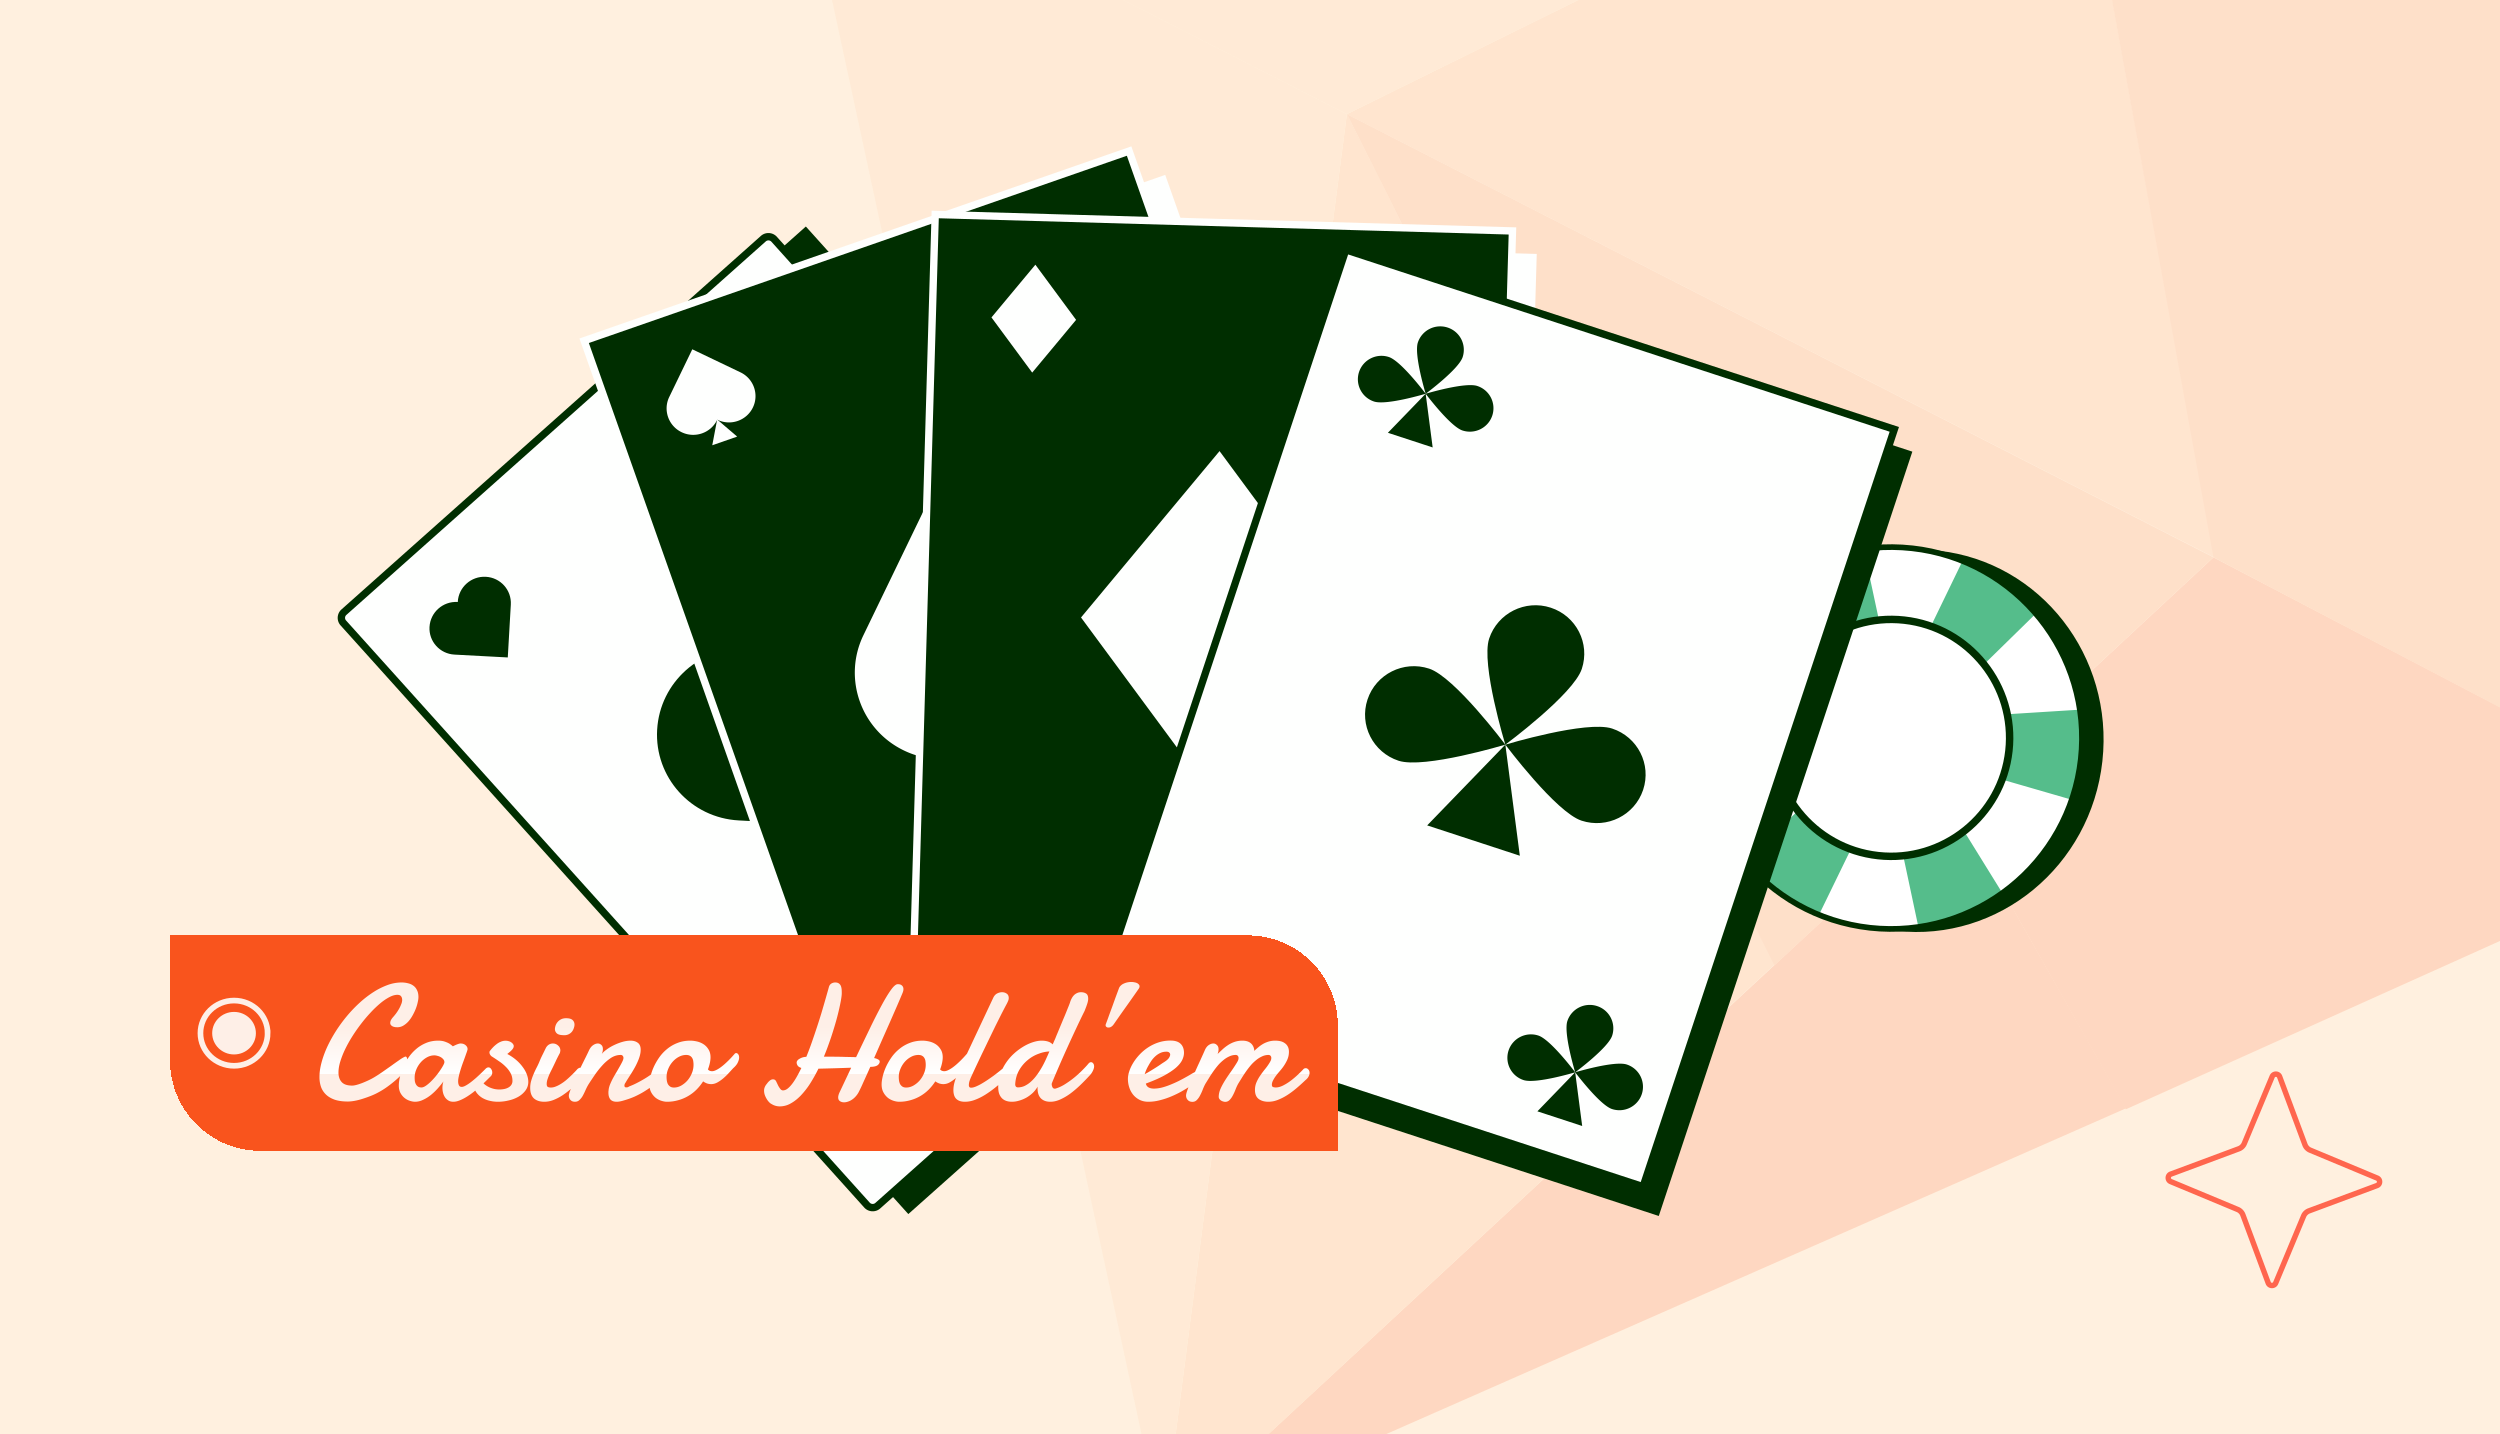
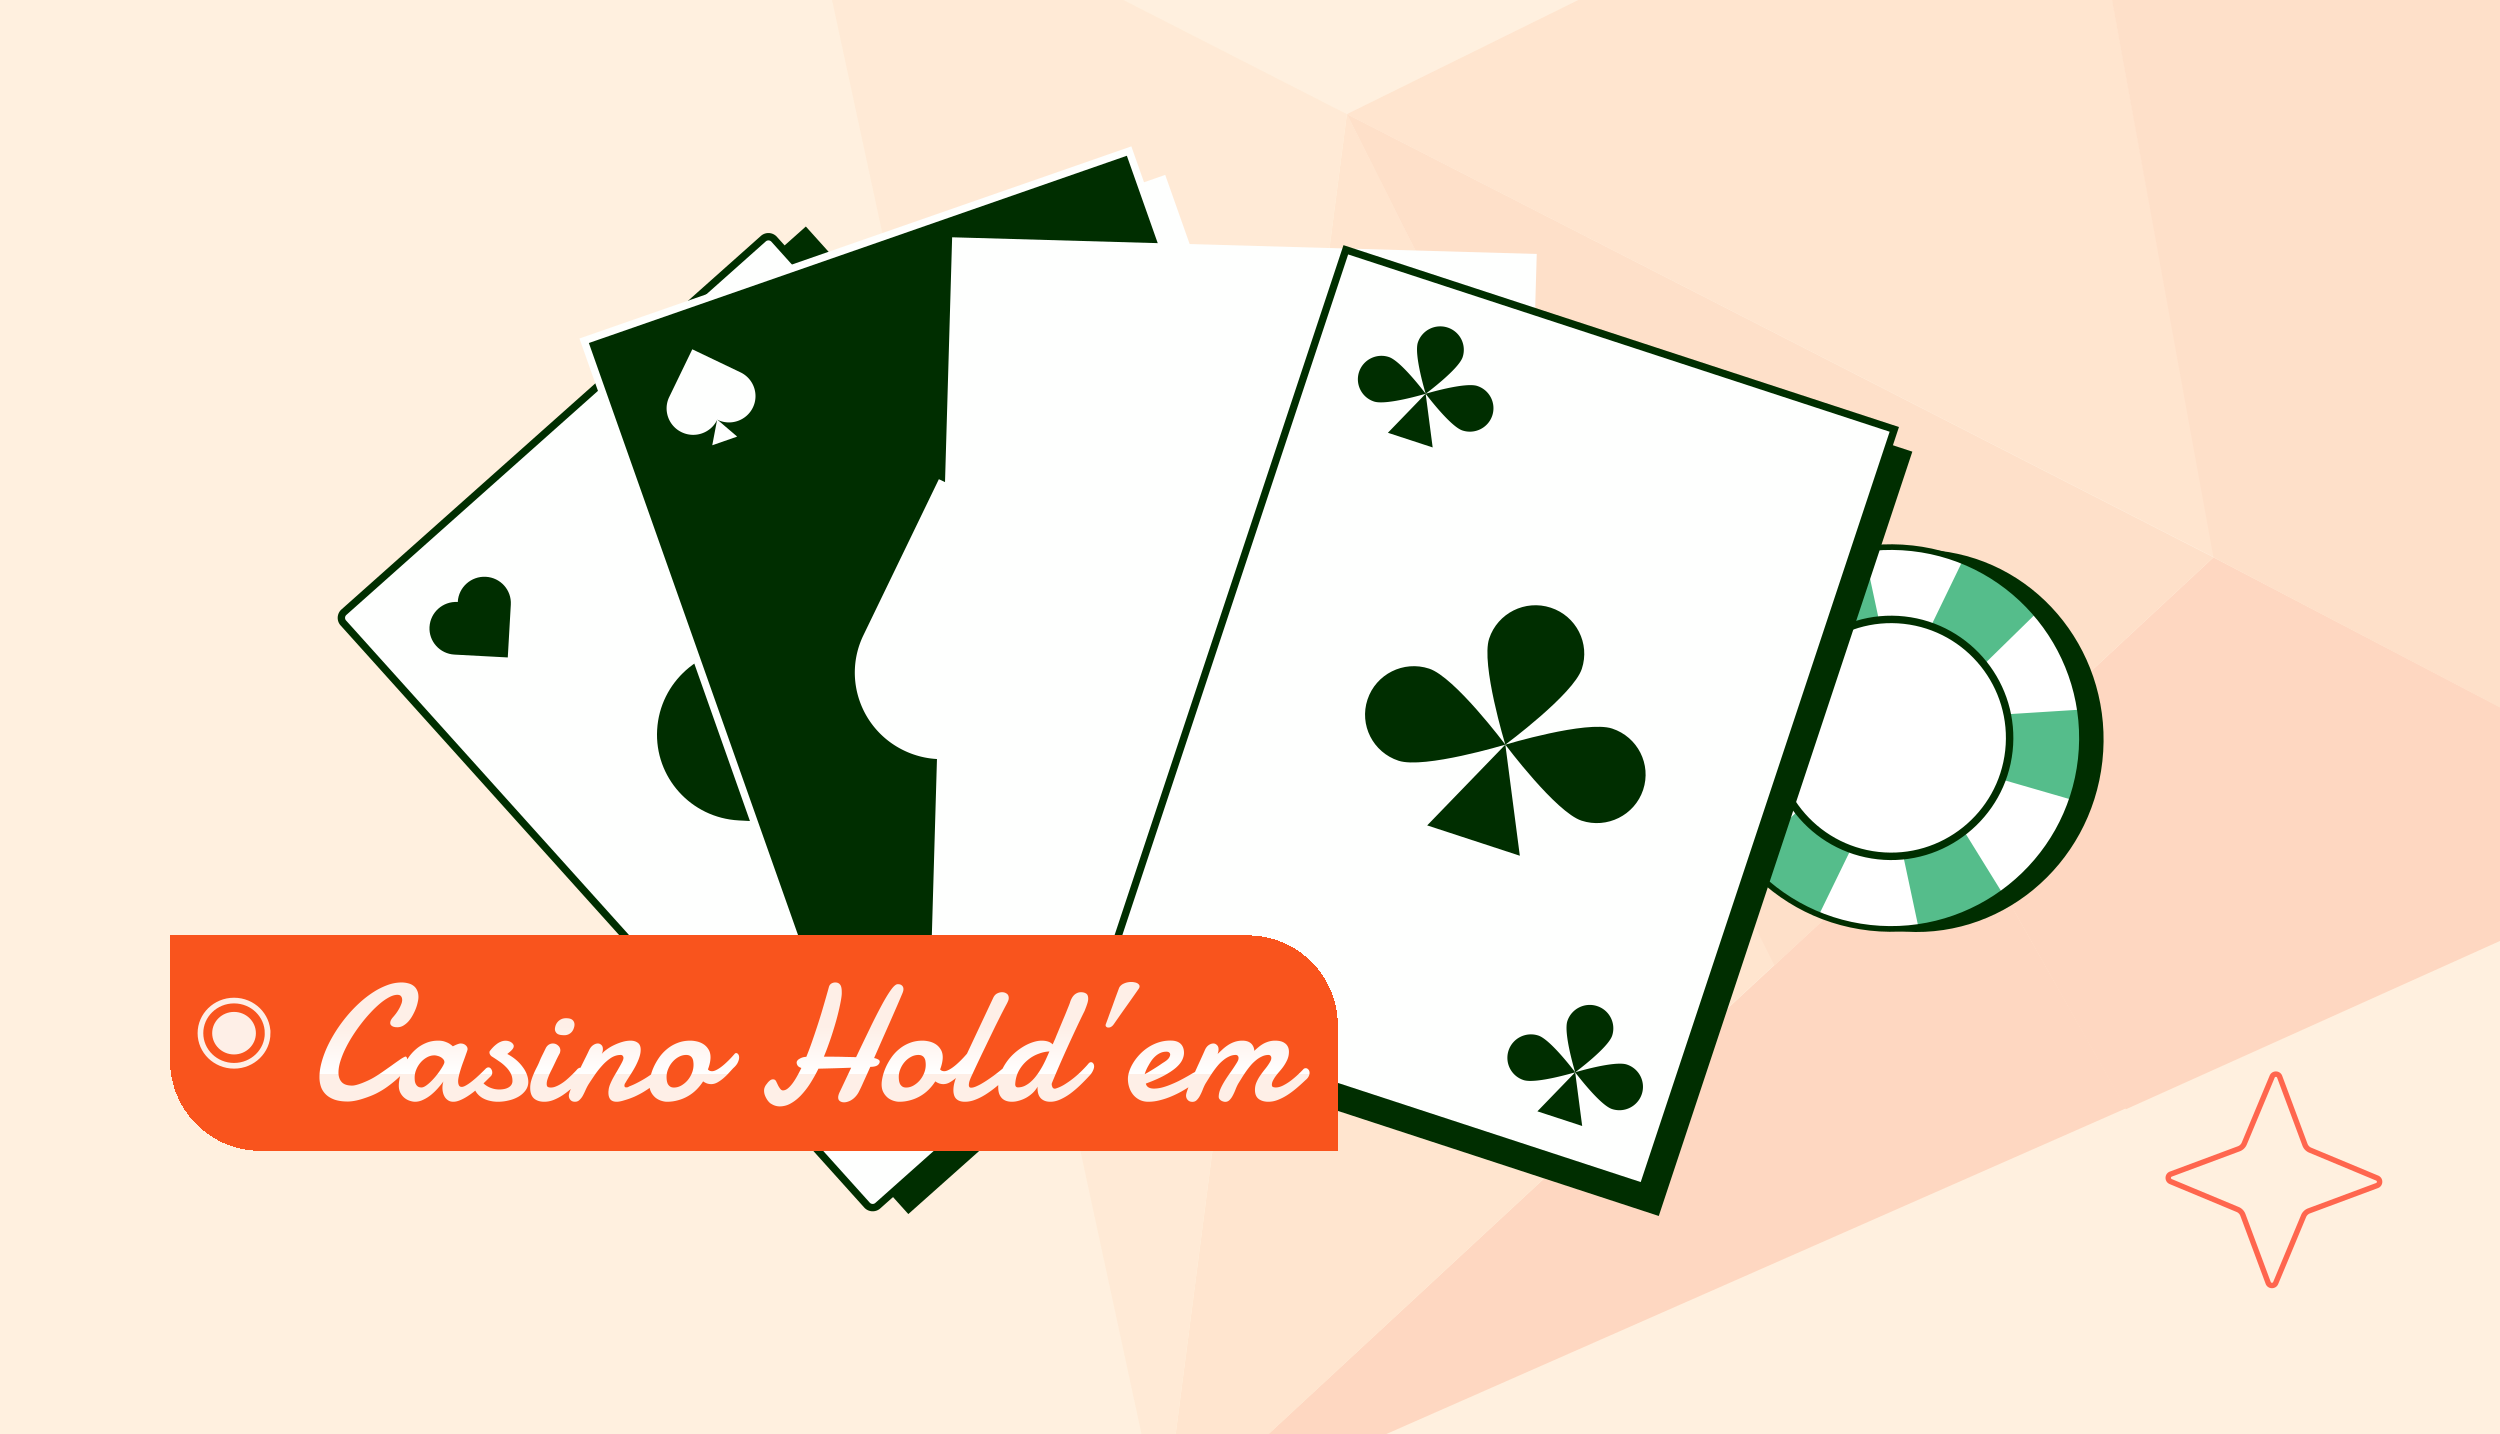
<svg xmlns="http://www.w3.org/2000/svg" width="441" height="253" fill="none">
  <g clip-path="url(#a)">
    <path fill="#FFF0DF" d="M0 0h441v253H0z" />
    <g opacity=".16">
      <path fill="#F9541D" d="m390.456 98.32-46.149 42.916 30.705 54.436 108.425-48.785-92.981-48.567Z" />
      <path fill="#FB8A54" d="m254.497-98.92 39.026 91.501 71.258-35.196L254.497-98.92Z" />
      <path fill="#FDAB76" d="M237.593 20.137 390.625 98.34 364.783-42.614l-127.19 62.75Z" />
      <path fill="#F9541D" d="m204.963 270.392 170.073-74.89-30.727-54.266-139.346 129.156Z" />
      <path fill="#FDAB76" d="m205.156 270.243 107.891-100.114-75.452-149.992-32.439 250.106Z" />
      <path fill="#FECEA4" d="m237.589 20.135-97.19-49.645 64.728 299.921 32.462-250.276Z" />
      <path fill="#FB8A54" d="m237.591 20.136 75.429 150.162 77.431-71.98-152.86-78.182Z" />
-       <path fill="#FECEA4" d="m140.229-29.531 97.361 49.667 55.933-27.554-38.878-91.307L140.229-29.53Z" />
      <path fill="#FB8A54" d="M476.28 14.473 364.791-42.61l25.662 140.927 92.96 48.738-7.133-132.583Z" />
    </g>
    <path fill="#FF664E" fill-rule="evenodd" d="m396.095 214.144 4.463 11.99a.232.232 0 0 0 .431.006l.001-.001 4.919-11.801.001-.003a2.157 2.157 0 0 1 1.226-1.185l.008-.003 11.99-4.463a.232.232 0 0 0 .006-.432h-.001l-11.801-4.92-.003-.001a2.156 2.156 0 0 1-1.185-1.225l-.003-.009-4.463-11.99a.233.233 0 0 0-.432-.006v.002l-4.92 11.801-.001.002a2.153 2.153 0 0 1-1.225 1.185l-.009.004v-.001l-11.99 4.464a.232.232 0 0 0-.006.431l.002.001 11.801 4.919.002.001c.551.228.975.677 1.185 1.226l.004.008Zm-13.365-5.272c-.998-.421-.962-1.837.043-2.212l11.99-4.463a1.2 1.2 0 0 0 .684-.658l4.922-11.809c.422-.998 1.838-.962 2.213.043l4.463 11.99c.119.313.358.56.657.684l11.81 4.922c.997.422.962 1.838-.043 2.213l-11.991 4.463c-.312.119-.56.358-.683.657l-4.923 11.81c-.421.997-1.837.962-2.212-.043l-4.463-11.991a1.199 1.199 0 0 0-.658-.683l-11.809-4.923Z" clip-rule="evenodd" />
    <path fill="#002E00" d="m142.151 39.957-76.97 68.547 95.045 105.659 76.969-68.547-95.044-105.66Z" />
    <path fill="#FEFFFE" stroke="#002E00" stroke-width="1.3" d="m60.669 107.988 73.98-65.886a1.358 1.358 0 0 1 1.911.106l92.372 102.686a1.343 1.343 0 0 1-.106 1.902l-73.981 65.885a1.357 1.357 0 0 1-1.911-.106l-92.37-102.686a1.341 1.341 0 0 1 .105-1.901Z" />
    <path fill="#002E00" d="M115.921 128.718c.482-8.391 7.71-14.828 16.144-14.379l.169.008.007-.127c.483-8.414 7.732-14.867 16.187-14.416 8.457.45 14.92 7.636 14.437 16.048l-1.755 30.52-30.792-1.65c-8.435-.449-14.88-7.616-14.398-16.006l.001.002ZM75.767 110.58c.147-2.564 2.356-4.531 4.933-4.393l.051.003.002-.039c.147-2.57 2.362-4.543 4.945-4.405 2.583.138 4.559 2.333 4.411 4.903l-.536 9.326-9.408-.503c-2.578-.138-4.548-2.327-4.4-4.891l.002-.001ZM195.872 144.236c.148-2.563 2.356-4.531 4.933-4.393l.052.003.001-.039c.148-2.569 2.362-4.542 4.945-4.405 2.584.138 4.559 2.333 4.412 4.903l-.536 9.326-9.409-.503c-2.577-.138-4.547-2.327-4.4-4.891l.002-.001Z" />
    <path fill="#FEFFFE" d="m205.545 30.849-97.357 33.89 47.332 133.974 97.358-33.889-47.333-133.975Z" />
    <path fill="#002E00" stroke="#FEFFFE" stroke-width="1.3" d="m149.946 192.859-46.901-132.75 96.128-33.461 46.901 132.751-96.128 33.46Z" />
    <path fill="#FEFFFE" d="M200.598 118.129c-3.659 7.567-12.803 10.751-20.421 7.109l-.152-.073-.055.115c-3.67 7.587-12.836 10.779-20.474 7.126-7.639-3.652-10.859-12.762-7.189-20.351l13.311-27.528 27.813 13.304c7.62 3.642 10.83 12.729 7.171 20.296l-.004.002ZM230.87 148.923c-1.118 2.312-3.912 3.285-6.24 2.172l-.047-.023-.017.036c-1.12 2.319-3.922 3.294-6.256 2.177a4.646 4.646 0 0 1-2.196-6.218l4.067-8.412 8.498 4.065c2.327 1.113 3.309 3.889 2.191 6.201v.002ZM132.809 71.883c-1.118 2.312-3.912 3.286-6.239 2.173l-.047-.023-.017.036c-1.121 2.319-3.922 3.293-6.257 2.177-2.334-1.115-3.318-3.9-2.196-6.219l4.067-8.411 8.498 4.064c2.327 1.113 3.309 3.89 2.191 6.202v.001Z" />
    <path fill="#FEFFFE" d="m179.976 125.088-2.59 13.683 13.223-4.603-10.633-9.08ZM126.506 74l-.862 4.546 4.393-1.53L126.506 74ZM224.566 151.038l-.859 4.544 4.391-1.529-3.532-3.015Z" />
    <path fill="#FEFFFE" d="m271.082 44.801-103.125-2.943-4.126 141.906 103.125 2.944 4.126-141.907Z" />
    <path fill="#FEFFFE" d="m241.41 114.975-22.668-30.71-24.435 29.351 22.668 30.71 24.435-29.351ZM193.439 61.117l-7.184-9.732-7.745 9.302 7.184 9.732 7.745-9.302ZM258.964 167.954l-7.184-9.732-7.744 9.302 7.184 9.732 7.744-9.302Z" />
-     <path fill="#002E00" stroke="#FEFFFE" stroke-width="1.3" d="m160.884 178.441 4.089-140.607 101.825 2.906-4.088 140.607-101.826-2.906Z" />
    <path fill="#FEFFFE" d="m237.795 110.282-22.668-30.71-24.436 29.351 22.669 30.71 24.435-29.351ZM189.824 56.424l-7.184-9.732-7.745 9.302 7.184 9.733 7.745-9.303Z" />
    <path fill="#FEFFFE" stroke="#FEFFFE" stroke-width="1.3" d="m247.635 171.511-6.389-8.656 6.888-8.273 6.389 8.656-6.888 8.273Z" />
    <path fill="#002E00" d="M341.968 97.145c18.005 1.992 30.941 18.619 28.892 37.139-2.048 18.519-18.305 31.918-36.31 29.926-18.005-1.991-30.94-18.619-28.892-37.138 2.049-18.52 18.305-31.919 36.31-29.927Z" />
-     <path fill="#fff" d="M337.28 96.713c18.49 2.045 31.821 18.69 29.776 37.177-2.044 18.487-18.691 31.816-37.181 29.771-18.49-2.045-31.821-18.69-29.776-37.177 2.045-18.488 18.691-31.817 37.181-29.771Z" />
+     <path fill="#fff" d="M337.28 96.713c18.49 2.045 31.821 18.69 29.776 37.177-2.044 18.487-18.691 31.816-37.181 29.771-18.49-2.045-31.821-18.69-29.776-37.177 2.045-18.488 18.691-31.817 37.181-29.771" />
    <path fill="#55BD8B" d="M314.434 157.807a33.82 33.82 0 0 1-6.347-5.958l20.23-19.741-28.218 1.733a33.83 33.83 0 0 1 .002-7.358 33.584 33.584 0 0 1 2.065-8.457l25.975 7.563-14.108-22.713a33.819 33.819 0 0 1 7.589-4.265 33.931 33.931 0 0 1 7.09-1.985l5.707 26.614 11.734-24.215a33.69 33.69 0 0 1 7.659 4.135 33.92 33.92 0 0 1 5.463 4.932l-19.186 18.784 26.802-1.691c.419 2.82.495 5.739.167 8.704a33.835 33.835 0 0 1-1.606 7.181l-27.319-7.906 15.134 24.449a33.906 33.906 0 0 1-6.484 3.479h-.005a33.64 33.64 0 0 1-8.428 2.184l-5.601-26.324-11.91 24.478a33.78 33.78 0 0 1-6.405-3.623Z" />
    <path fill="#002E00" d="M337.334 96.219c-18.738-2.072-35.663 11.479-37.735 30.209-2.071 18.731 11.482 35.659 30.22 37.731 18.738 2.073 35.662-11.479 37.735-30.214 2.072-18.735-11.482-35.658-30.22-37.731v.005Zm-7.405 66.944c-18.184-2.012-31.344-18.442-29.333-36.624 2.011-18.182 18.443-31.34 36.628-29.328 18.184 2.011 31.344 18.441 29.333 36.624-2.011 18.182-18.443 31.339-36.628 29.328Z" />
    <path fill="#fff" d="M335.871 109.671c11.318 1.252 19.477 11.441 18.226 22.759-1.252 11.317-11.442 19.477-22.759 18.225-11.318-1.251-19.478-11.441-18.226-22.758 1.252-11.318 11.442-19.478 22.759-18.226Z" />
    <path fill="#002E00" d="M335.971 108.738c-11.812-1.306-22.486 7.242-23.793 19.054-1.306 11.812 7.242 22.487 19.054 23.793 11.812 1.307 22.487-7.242 23.793-19.054 1.307-11.812-7.242-22.486-19.054-23.793Zm-4.594 41.541c-11.094-1.227-19.12-11.249-17.893-22.342 1.227-11.094 11.249-19.12 22.343-17.893 11.094 1.227 19.12 11.249 17.893 22.343-1.228 11.094-11.25 19.119-22.343 17.892Z" />
    <path fill="#002E00" d="m337.337 79.67-97.989-32.08-44.729 134.828 97.99 32.081L337.337 79.67Z" />
    <path fill="#FEFFFE" stroke="#002E00" stroke-width="1.3" d="m193.082 177.658 44.319-133.594 96.754 31.676-44.319 133.595-96.754-31.677Z" />
    <path fill="#002E00" d="M279.031 117.994c-1.488 4.487-13.492 13.364-13.492 13.364s-4.337-14.228-2.849-18.715c1.489-4.486 6.353-6.925 10.866-5.447 4.512 1.477 6.963 6.312 5.475 10.798ZM252.096 117.944c4.514 1.478 13.441 13.409 13.441 13.409s-14.318 4.318-18.832 2.84c-4.513-1.477-6.965-6.313-5.476-10.8 1.488-4.488 6.354-6.927 10.867-5.449ZM278.985 144.765c-4.514-1.478-13.44-13.409-13.44-13.409s14.317-4.319 18.831-2.841c4.514 1.478 6.965 6.313 5.477 10.801-1.489 4.487-6.354 6.926-10.868 5.449Z" />
    <path fill="#002E00" d="M265.542 131.351 251.754 145.6l16.344 5.351-2.556-19.6ZM258.009 63c-.719 2.168-6.52 6.458-6.52 6.458s-2.097-6.876-1.377-9.045c.719-2.168 3.07-3.347 5.252-2.633a4.126 4.126 0 0 1 2.645 5.22ZM244.992 62.977c2.18.715 6.494 6.48 6.494 6.48s-6.919 2.088-9.101 1.374a4.128 4.128 0 0 1-2.647-5.221c.72-2.168 3.071-3.348 5.254-2.633ZM257.985 75.94c-2.181-.715-6.495-6.481-6.495-6.481s6.919-2.088 9.102-1.373a4.126 4.126 0 0 1 2.646 5.22c-.72 2.168-3.071 3.348-5.253 2.633ZM251.488 69.456l-6.663 6.887 7.898 2.586-1.235-9.473ZM284.382 182.696c-.719 2.167-6.52 6.457-6.52 6.457s-2.097-6.876-1.377-9.045c.719-2.167 3.07-3.347 5.252-2.632a4.126 4.126 0 0 1 2.645 5.22ZM271.365 182.672c2.18.715 6.494 6.481 6.494 6.481s-6.919 2.088-9.101 1.373a4.127 4.127 0 0 1-2.646-5.221c.719-2.168 3.07-3.347 5.253-2.633ZM284.36 195.635c-2.181-.715-6.495-6.481-6.495-6.481s6.919-2.088 9.102-1.373a4.128 4.128 0 0 1 2.646 5.221c-.72 2.168-3.071 3.347-5.253 2.633ZM277.861 189.152l-6.663 6.887 7.9 2.586-1.237-9.473Z" />
    <g filter="url(#b)">
      <path fill="#F9541D" d="M26 163h190.09c8.787 0 15.91 7.123 15.91 15.91V201H41.91C33.123 201 26 193.877 26 185.09V163Z" shape-rendering="crispEdges" />
      <g filter="url(#c)">
        <path fill="url(#d)" d="M69.812 173.395c0 .258-.043.569-.13.932a7.231 7.231 0 0 1-.343 1.133c-.153.391-.34.783-.56 1.175-.21.382-.453.731-.73 1.046a3.858 3.858 0 0 1-.903.746 2.03 2.03 0 0 1-1.047.287c-.086 0-.2-.005-.344-.015a2.35 2.35 0 0 1-.415-.1 1.15 1.15 0 0 1-.359-.244.595.595 0 0 1-.143-.416c0-.114.028-.248.086-.401.067-.153.181-.33.344-.53.172-.191.358-.416.559-.674.2-.268.382-.545.545-.831a6.16 6.16 0 0 0 .4-.846 1.98 1.98 0 0 0 .173-.746c0-.277-.067-.497-.2-.659-.125-.172-.345-.258-.66-.258-.411 0-.874.134-1.39.401a9.253 9.253 0 0 0-1.62 1.104 18.112 18.112 0 0 0-1.72 1.649 25.366 25.366 0 0 0-1.692 2.006 28.863 28.863 0 0 0-1.548 2.222 23.702 23.702 0 0 0-1.262 2.28 15.472 15.472 0 0 0-.845 2.164c-.201.688-.301 1.314-.301 1.878 0 .698.186 1.257.559 1.677.372.421.989.631 1.849.631.401 0 .998-.153 1.792-.459.793-.315 1.452-.626 1.978-.932.535-.315 1.07-.659 1.605-1.032.545-.382 1.061-.745 1.548-1.089a67.89 67.89 0 0 1 1.334-.946c.4-.287.73-.488.989-.602a.263.263 0 0 1 .172-.058c.143 0 .239.12.286.359.058.229.086.492.086.788 0 .163-.023.363-.071.602-.038.229-.172.497-.402.803-.105.124-.3.334-.587.631-.287.296-.645.63-1.076 1.003-.43.373-.922.76-1.476 1.161-.554.401-1.156.769-1.806 1.104-.64.334-1.472.664-2.494.989-1.013.325-1.897.487-2.652.487-.889 0-1.649-.105-2.28-.315-.63-.22-1.146-.521-1.548-.903a3.509 3.509 0 0 1-.888-1.362 5.41 5.41 0 0 1-.273-1.749c0-.783.12-1.624.359-2.523.239-.898.568-1.811.989-2.738.43-.926.936-1.853 1.52-2.78a26.522 26.522 0 0 1 1.934-2.652 24.08 24.08 0 0 1 2.251-2.366 18.22 18.22 0 0 1 2.437-1.892 12.61 12.61 0 0 1 2.508-1.261 7.222 7.222 0 0 1 2.48-.459c.402 0 .784.048 1.147.143.363.086.679.23.946.431.277.2.492.468.645.802.163.325.244.727.244 1.204Zm2.816 10.278c-.449 0-.884.115-1.304.344a4.07 4.07 0 0 0-1.118.903 4.495 4.495 0 0 0-.774 1.262 3.588 3.588 0 0 0-.287 1.39c0 .191.01.392.029.602.028.201.086.387.172.559.086.172.205.316.358.43.163.115.378.172.645.172.21 0 .454-.09.731-.272.287-.191.578-.43.875-.717.305-.296.602-.616.888-.96.287-.354.545-.698.774-1.032.23-.335.416-.636.56-.903.143-.268.214-.464.214-.588a.722.722 0 0 0-.186-.487 1.645 1.645 0 0 0-.459-.387 2.102 2.102 0 0 0-.587-.23 1.975 1.975 0 0 0-.53-.086Zm9.934 3.699c-.172.162-.401.387-.688.673a24.79 24.79 0 0 1-.989.932c-.363.335-.755.674-1.175 1.018-.411.334-.836.64-1.276.917-.43.277-.855.502-1.276.674-.42.182-.817.272-1.19.272-.334 0-.62-.071-.86-.215a1.965 1.965 0 0 1-.602-.559 2.575 2.575 0 0 1-.344-.774 3.594 3.594 0 0 1-.115-.903c0-.201.015-.396.044-.588.028-.2.076-.387.143-.559-.296.402-.636.817-1.018 1.247-.373.421-.779.808-1.218 1.162-.43.344-.884.626-1.362.845-.468.23-.946.344-1.434.344-.248 0-.54-.052-.874-.157a2.84 2.84 0 0 1-1.677-1.376c-.2-.364-.301-.808-.301-1.334 0-.391.057-.86.172-1.404.124-.545.306-1.109.544-1.692.249-.592.56-1.175.932-1.749a7.648 7.648 0 0 1 1.348-1.533 6.306 6.306 0 0 1 1.763-1.104c.66-.287 1.395-.43 2.207-.43.42 0 .789.052 1.104.157.316.106.583.22.803.344.248.153.468.321.66.502.162-.086.329-.167.501-.244.143-.066.291-.124.444-.172.163-.057.301-.086.416-.086.363 0 .66.101.889.301.23.201.344.421.344.66a.684.684 0 0 1-.014.158 7.28 7.28 0 0 1-.23.688c-.095.277-.205.587-.33.931-.124.335-.253.688-.387 1.061-.124.363-.238.722-.344 1.075-.105.354-.19.688-.258 1.004-.067.305-.1.568-.1.788 0 .287.048.526.143.717.096.181.258.272.488.272.143 0 .31-.043.502-.129.2-.095.415-.22.645-.373.229-.152.463-.325.702-.516.248-.2.487-.401.717-.602a36.773 36.773 0 0 0 1.706-1.634c.152-.124.3-.186.444-.186.191 0 .349.095.473.287.134.181.2.387.2.616 0 .267-.09.492-.272.674Zm2.917-3.942a8.357 8.357 0 0 1 1.563 1.046c.458.392.845.808 1.16 1.247.326.43.57.87.732 1.319.172.449.258.889.258 1.319 0 .544-.158 1.037-.473 1.476-.306.43-.712.798-1.219 1.104a6.05 6.05 0 0 1-1.72.674c-.64.162-1.29.243-1.95.243-.496 0-.979-.057-1.447-.172a4.482 4.482 0 0 1-1.29-.501 3.606 3.606 0 0 1-.99-.875 3.327 3.327 0 0 1-.587-1.29.794.794 0 0 1-.029-.186.9.9 0 0 1 .273-.66c.181-.191.382-.286.602-.286.105 0 .22.019.344.057a.472.472 0 0 1 .3.258c.125.229.297.435.517.616.23.182.482.34.76.473.277.125.568.225.874.301a4.332 4.332 0 0 0 1.792.015c.286-.058.535-.148.745-.273.22-.124.392-.281.516-.473a1.26 1.26 0 0 0 .187-.702c0-.487-.11-.936-.33-1.347a4.612 4.612 0 0 0-.86-1.133 7.188 7.188 0 0 0-1.19-.975c-.44-.305-.88-.597-1.319-.874-.048-.029-.12-.11-.215-.244a.769.769 0 0 1-.143-.43c0-.114.028-.205.086-.272.153-.201.33-.406.53-.616.2-.211.416-.402.645-.574.23-.181.478-.325.746-.43a2.084 2.084 0 0 1 1.419-.086c.181.057.334.134.459.229.124.086.22.187.286.301a.521.521 0 0 1 .115.301.811.811 0 0 1-.1.388 1.557 1.557 0 0 1-.273.358 3.3 3.3 0 0 1-.373.344c-.133.115-.267.224-.4.33Zm8.407-4.329c0-.22.038-.445.115-.674a1.975 1.975 0 0 1 .975-1.118c.248-.125.54-.187.874-.187.554 0 .941.11 1.161.33.22.21.33.478.33.803 0 .181-.038.382-.115.602-.067.22-.172.425-.315.616a1.694 1.694 0 0 1-1.376.645c-.593 0-1.009-.09-1.248-.272a1.043 1.043 0 0 1-.401-.745Zm-1.577 3.225c.163-.268.349-.459.56-.574a1.34 1.34 0 0 1 .644-.172c.363 0 .674.12.932.359.268.229.402.525.402.889-.01.086-.024.172-.043.258a.687.687 0 0 1-.087.258c-.133.248-.243.458-.33.63l-.243.488-.2.43a55.78 55.78 0 0 1-.63 1.304c-.145.277-.283.564-.417.86-.124.297-.234.588-.33.875a2.756 2.756 0 0 0-.129.788c0 .258.062.43.187.516.133.077.32.115.559.115.267 0 .544-.058.831-.172.296-.115.593-.263.889-.445.296-.181.588-.387.874-.616.287-.239.554-.478.803-.717.258-.239.492-.468.702-.688.22-.22.402-.415.545-.587.191-.182.382-.273.573-.273.172 0 .311.077.416.23.115.152.172.348.172.587 0 .22-.057.454-.172.703a1.985 1.985 0 0 1-.53.702c-.488.497-.985.975-1.491 1.433-.507.45-1.027.851-1.563 1.205a8.736 8.736 0 0 1-1.59.831 4.403 4.403 0 0 1-1.62.315c-.774 0-1.386-.196-1.835-.587-.44-.402-.66-1.023-.66-1.864 0-.439.062-.869.187-1.29.124-.42.272-.827.444-1.218.172-.402.354-.784.545-1.147.19-.373.353-.726.487-1.061.048-.124.13-.315.244-.573.124-.258.253-.521.387-.789l.487-1.003Zm7.59.473c.191-.411.43-.717.717-.918.287-.2.568-.301.846-.301.229 0 .434.086.616.258.182.163.272.407.272.732a2.024 2.024 0 0 1-.2.86c.21-.268.511-.54.903-.817.392-.287.822-.54 1.29-.76.478-.23.965-.416 1.462-.559a5.242 5.242 0 0 1 1.433-.215c.507 0 .927.124 1.262.372.344.239.516.65.516 1.233 0 .344-.053.703-.158 1.075a7.516 7.516 0 0 1-.415 1.118c-.163.373-.349.741-.559 1.104-.201.354-.402.688-.603 1.004-.2.315-.387.606-.559.874a15.1 15.1 0 0 0-.387.645.818.818 0 0 0-.186.53c0 .077.024.144.072.201.047.057.124.086.229.086.067 0 .143-.005.229-.014a.96.96 0 0 0 .316-.158c.516-.191 1.041-.43 1.577-.717a21.93 21.93 0 0 0 1.562-.903c.497-.325.951-.645 1.362-.96.42-.325.769-.617 1.046-.875a.782.782 0 0 1 .23-.143.604.604 0 0 1 .215-.043c.162 0 .286.062.372.186a.754.754 0 0 1 .144.474c0 .296-.096.625-.287.989-.182.363-.473.702-.874 1.017-.545.392-1.047.751-1.506 1.075-.449.325-.912.631-1.39.918-.468.277-.975.54-1.519.788-.536.239-1.166.464-1.893.674a6.002 6.002 0 0 1-.688.172c-.2.038-.387.057-.559.057-.506 0-.879-.138-1.118-.415-.229-.287-.344-.684-.344-1.19v-.186l.029-.215c.019-.297.095-.622.229-.975.143-.354.311-.717.502-1.09.201-.372.411-.74.631-1.103.219-.373.42-.722.602-1.047.191-.334.348-.631.473-.889.124-.258.186-.468.186-.63a.517.517 0 0 0-.129-.359c-.076-.105-.196-.157-.358-.157-.612 0-1.195.181-1.749.544a8.044 8.044 0 0 0-1.534 1.348 14.928 14.928 0 0 0-1.319 1.677c-.401.592-.755 1.123-1.06 1.591a9.226 9.226 0 0 0-.53 1.018c-.154.353-.316.688-.488 1.003a3.029 3.029 0 0 1-.588.76c-.21.21-.478.315-.803.315-.334 0-.597-.105-.788-.315a1.108 1.108 0 0 1-.287-.774c0-.163.067-.425.2-.788.135-.364.307-.784.517-1.262.21-.478.444-.989.702-1.534l.789-1.634c.267-.545.52-1.056.76-1.534.238-.477.434-.884.587-1.218Zm17.137.803c-.449 0-.884.114-1.305.344-.41.219-.778.516-1.103.888a4.44 4.44 0 0 0-.76 1.248 3.653 3.653 0 0 0-.287 1.419c0 .181.015.382.043.602.029.21.086.411.172.602.096.181.23.334.402.458.172.125.401.187.688.187.439 0 .865-.115 1.275-.344a4.276 4.276 0 0 0 1.119-.918c.324-.382.583-.812.774-1.29a3.87 3.87 0 0 0 .243-2.035 1.424 1.424 0 0 0-.172-.574 1.009 1.009 0 0 0-.387-.415c-.172-.115-.406-.172-.702-.172Zm.745-2.523c.363 0 .75.048 1.161.143.421.096.808.258 1.161.487.354.23.646.536.875.918.239.373.358.836.358 1.39 0 .287-.038.617-.114.989a7.81 7.81 0 0 1-.344 1.147.8.8 0 0 0 .329.244c.124.048.258.072.402.072.2 0 .42-.058.659-.172.248-.115.502-.263.76-.445.258-.181.516-.387.774-.616a17.542 17.542 0 0 0 1.347-1.333c.191-.211.349-.387.473-.531a.331.331 0 0 1 .244-.1c.134 0 .253.072.358.215.105.134.158.325.158.573 0 .249-.076.535-.229.86-.144.325-.416.665-.817 1.018-.23.249-.493.535-.789.86-.296.325-.611.631-.946.918-.334.286-.683.53-1.046.731-.363.2-.727.301-1.09.301a2.37 2.37 0 0 1-.731-.115 2.639 2.639 0 0 1-.702-.373 8.727 8.727 0 0 1-1.176 1.463 7.11 7.11 0 0 1-1.476 1.132 7.12 7.12 0 0 1-1.749.731 7.051 7.051 0 0 1-1.992.272c-.268 0-.579-.052-.932-.157a3.297 3.297 0 0 1-1.018-.516 3.204 3.204 0 0 1-.803-.961c-.219-.392-.329-.869-.329-1.433 0-.383.062-.841.186-1.376a9.331 9.331 0 0 1 .559-1.649c.258-.573.578-1.137.96-1.691a7.41 7.41 0 0 1 1.391-1.505 6.478 6.478 0 0 1 1.835-1.076c.688-.277 1.452-.415 2.293-.415Zm31.966 4.615a.508.508 0 0 0-.129.015h-.1a293.787 293.787 0 0 1-1.248 2.766 27.035 27.035 0 0 1-.817 1.721 3.621 3.621 0 0 1-.559.774c-.2.219-.415.401-.645.544a2.457 2.457 0 0 1-.702.33 2.055 2.055 0 0 1-.645.115c-.296 0-.545-.072-.746-.215-.2-.144-.301-.359-.301-.645 0-.249.077-.54.23-.875l2.064-4.372a406.34 406.34 0 0 1-5.777.172 26.855 26.855 0 0 1-1.448 2.595 14.088 14.088 0 0 1-1.634 2.107c-.573.602-1.171 1.075-1.792 1.419a3.854 3.854 0 0 1-1.935.53 2.7 2.7 0 0 1-1.433-.401 1.5 1.5 0 0 1-.445-.33 2.97 2.97 0 0 1-.43-.559 4.121 4.121 0 0 1-.344-.716 2.48 2.48 0 0 1-.129-.789c0-.191.034-.373.101-.545.066-.181.162-.353.286-.516.058-.066.124-.152.201-.258.076-.105.167-.205.272-.301.105-.105.215-.191.33-.258a.831.831 0 0 1 .401-.1.54.54 0 0 1 .172.029c.058.009.11.033.158.071.096.058.186.187.272.387l.301.631c.115.21.239.401.373.573.134.173.292.259.473.259.258 0 .516-.096.774-.287.268-.201.535-.473.803-.817.277-.354.554-.774.831-1.262a26.06 26.06 0 0 0 .832-1.591c-.306-.095-.521-.229-.645-.401a.983.983 0 0 1-.187-.559.57.57 0 0 1 .129-.344 1.13 1.13 0 0 1 .359-.301 2.45 2.45 0 0 1 .53-.244c.21-.067.44-.105.688-.115a51.59 51.59 0 0 0 .989-2.623c.316-.908.617-1.797.903-2.666.287-.87.55-1.701.789-2.494a265.787 265.787 0 0 0 1.075-3.713l.215-.774c.076-.296.22-.511.43-.645.22-.134.454-.201.702-.201.373 0 .655.124.846.373.201.239.301.678.301 1.319v.243c0 .077-.005.163-.014.258-.019.249-.067.588-.144 1.018-.076.421-.176.908-.301 1.462a43.327 43.327 0 0 1-.458 1.835 58.742 58.742 0 0 1-.617 2.079 46.038 46.038 0 0 1-.745 2.221 41.88 41.88 0 0 1-.874 2.28h.974c.354 0 .75.004 1.19.014.449 0 .956.01 1.519.029a195.2 195.2 0 0 1 1.936.043c.009 0 .019.004.028.014h.029a740.51 740.51 0 0 1 2.394-4.988 99.82 99.82 0 0 1 2.078-4.1c.631-1.176 1.19-2.103 1.678-2.781.487-.679.888-1.018 1.204-1.018.334 0 .583.081.745.244.172.153.258.363.258.631 0 .143-.019.272-.057.387a2.911 2.911 0 0 1-.129.358c-.249.602-.564 1.343-.946 2.222-.383.879-.798 1.83-1.247 2.852l-1.405 3.168-1.391 3.168c.287.058.521.139.703.244.191.096.286.225.286.387 0 .21-.11.411-.329.602-.22.182-.588.287-1.104.315Zm8.249-2.092a2.68 2.68 0 0 0-1.304.344 3.897 3.897 0 0 0-1.104.888 4.463 4.463 0 0 0-.76 1.248 3.652 3.652 0 0 0-.286 1.419c0 .181.014.382.043.602.028.21.086.411.172.602.095.181.229.334.401.458.172.125.401.187.688.187.44 0 .865-.115 1.276-.344.42-.239.793-.545 1.118-.918.325-.382.583-.812.774-1.29a3.872 3.872 0 0 0 .244-2.035 1.44 1.44 0 0 0-.172-.574 1.009 1.009 0 0 0-.387-.415c-.172-.115-.407-.172-.703-.172Zm.746-2.523c.363 0 .75.048 1.161.143.42.096.807.258 1.161.487.353.23.645.536.874.918.239.373.359.836.359 1.39 0 .287-.039.617-.115.989a7.69 7.69 0 0 1-.344 1.147.796.796 0 0 0 .33.244c.124.048.258.072.401.072.201 0 .42-.058.659-.172.249-.115.502-.263.76-.445.258-.181.516-.387.774-.616a17.542 17.542 0 0 0 1.348-1.333c.191-.211.348-.387.473-.531a.33.33 0 0 1 .243-.1c.134 0 .254.072.359.215.105.134.157.325.157.573 0 .249-.076.535-.229.86-.143.325-.416.665-.817 1.018-.229.249-.492.535-.788.86-.297.325-.612.631-.947.918-.334.286-.683.53-1.046.731a2.24 2.24 0 0 1-1.089.301c-.249 0-.493-.038-.731-.115a2.628 2.628 0 0 1-.703-.373 8.772 8.772 0 0 1-1.175 1.463c-.44.439-.932.817-1.477 1.132a7.12 7.12 0 0 1-1.749.731 7.051 7.051 0 0 1-1.992.272c-.268 0-.578-.052-.932-.157a3.308 3.308 0 0 1-1.018-.516 3.187 3.187 0 0 1-.802-.961c-.22-.392-.33-.869-.33-1.433 0-.383.062-.841.186-1.376a9.413 9.413 0 0 1 .559-1.649c.258-.573.579-1.137.961-1.691a7.404 7.404 0 0 1 1.39-1.505 6.478 6.478 0 0 1 1.835-1.076c.688-.277 1.453-.415 2.294-.415Zm8.622 6.278c-.106.22-.211.478-.316.774a2.495 2.495 0 0 0-.143.774c0 .144.029.258.086.344.057.086.167.129.33.129.2 0 .449-.057.745-.172a8.77 8.77 0 0 0 .975-.473c.353-.2.716-.425 1.089-.673a47.6 47.6 0 0 0 1.133-.789 37.141 37.141 0 0 0 1.978-1.577.69.69 0 0 1 .272-.143c.105-.029.196-.043.273-.043.191 0 .348.067.473.201.124.134.186.31.186.53 0 .201-.067.425-.201.674-.134.248-.368.492-.702.731a40.212 40.212 0 0 1-1.849 1.605c-.622.507-1.243.956-1.864 1.348-.611.382-1.223.688-1.835.917a4.917 4.917 0 0 1-1.763.344c-.392 0-.721-.052-.989-.157a1.69 1.69 0 0 1-.631-.43 1.659 1.659 0 0 1-.329-.645 3.025 3.025 0 0 1-.101-.789c0-.468.067-.946.201-1.433.143-.497.311-.951.502-1.362.334-.745.673-1.486 1.017-2.222l.947-2.021 4.343-9.246c.172-.373.401-.635.688-.788.296-.153.593-.23.889-.23.296 0 .564.082.802.244.249.162.373.425.373.788 0 .172-.043.354-.129.545a5.074 5.074 0 0 1-.301.616c-.239.45-.525.999-.86 1.649l-1.061 2.121-1.161 2.394c-.392.822-.779 1.625-1.161 2.409-.373.783-.726 1.529-1.061 2.236-.325.697-.606 1.304-.845 1.82Zm14.183 1.233a.168.168 0 0 0-.014.072.166.166 0 0 1-.014.071c0 .172.043.354.129.545.086.182.224.272.415.272a.4.4 0 0 0 .172-.028 6.6 6.6 0 0 0 1.649-.774 16.24 16.24 0 0 0 1.62-1.161c.516-.421.989-.851 1.419-1.29.44-.44.803-.832 1.089-1.176.134-.162.282-.244.445-.244.143 0 .267.067.372.201.115.134.172.315.172.545 0 .181-.052.396-.157.645a3.12 3.12 0 0 1-.488.803 38.212 38.212 0 0 1-1.734 1.791 18.407 18.407 0 0 1-1.792 1.534 9.88 9.88 0 0 1-1.806 1.061c-.593.268-1.176.401-1.749.401-.698 0-1.247-.196-1.648-.587-.402-.402-.602-.999-.602-1.792v-.144a.77.77 0 0 1 .014-.157c-.22.401-.502.769-.846 1.104a6.168 6.168 0 0 1-1.132.845 5.91 5.91 0 0 1-1.276.531c-.44.133-.865.2-1.276.2-.353 0-.678-.047-.975-.143a1.986 1.986 0 0 1-.774-.459 2.257 2.257 0 0 1-.501-.802c-.115-.325-.172-.717-.172-1.176 0-.803.124-1.562.372-2.279a8.277 8.277 0 0 1 .989-1.993 8.972 8.972 0 0 1 1.405-1.634 10.18 10.18 0 0 1 1.649-1.233 8.25 8.25 0 0 1 1.705-.788c.564-.181 1.08-.272 1.549-.272.544 0 1.013.091 1.404.272.192.096.368.225.531.387.038-.086.076-.167.114-.244.096-.229.182-.425.258-.587.077-.172.129-.297.158-.373.029-.086.11-.287.244-.602s.287-.683.459-1.104c.181-.43.372-.889.573-1.376.21-.487.401-.946.573-1.376.172-.43.32-.798.445-1.104.124-.315.2-.516.229-.602.067-.239.158-.468.272-.688.115-.229.249-.425.402-.588.162-.172.349-.305.559-.401.21-.105.449-.158.717-.158.363 0 .664.082.903.244.239.153.358.454.358.903 0 .182-.024.368-.072.559a5.174 5.174 0 0 1-.172.559 6.301 6.301 0 0 1-.2.545l-.187.487c-.478.956-.979 1.998-1.505 3.125a286.828 286.828 0 0 0-1.562 3.383 212.863 212.863 0 0 0-1.477 3.326c-.468 1.08-.879 2.054-1.233 2.924Zm-.43-5.605a5.872 5.872 0 0 0-1.806.373 6.312 6.312 0 0 0-1.992 1.118 6.56 6.56 0 0 0-1.534 1.806c-.411.717-.645 1.539-.702 2.466 0 .382.162.573.487.573a2.77 2.77 0 0 0 1.147-.244 4.674 4.674 0 0 0 1.032-.673c.334-.287.645-.612.932-.975.286-.363.549-.741.788-1.132.248-.392.468-.779.659-1.162.201-.391.373-.755.516-1.089l.201-.444c.076-.182.167-.387.272-.617Zm15.775-11.095a286.533 286.533 0 0 1-2.207 3.14 274.358 274.358 0 0 0-2.193 3.124c-.153.22-.311.378-.473.474a.941.941 0 0 1-.473.143.575.575 0 0 1-.373-.115.366.366 0 0 1-.144-.301c0-.057.015-.124.043-.201.211-.554.407-1.089.588-1.605.191-.516.378-1.023.559-1.519l.545-1.52.602-1.62c.067-.2.177-.372.33-.516a1.67 1.67 0 0 1 .53-.358c.201-.096.416-.167.645-.215a3.29 3.29 0 0 1 .674-.072c.201 0 .387.019.559.057.182.029.339.077.473.144a.914.914 0 0 1 .315.244.476.476 0 0 1 .129.329.77.77 0 0 1-.129.387Zm5.082 11.153a.64.64 0 0 0-.129-.015h-.129c-.363 0-.703.072-1.018.215a3.489 3.489 0 0 0-.875.574 4.631 4.631 0 0 0-.702.788c-.201.296-.382.593-.545.889a8.346 8.346 0 0 0-.415.831 10.69 10.69 0 0 0-.244.674c.334-.172.678-.368 1.032-.588.363-.22.702-.43 1.018-.631.315-.2.588-.382.817-.544.239-.163.406-.273.502-.33.43-.268.726-.516.888-.745.163-.239.244-.445.244-.617a.442.442 0 0 0-.143-.344.544.544 0 0 0-.301-.157Zm.516-1.979c.793 0 1.385.192 1.777.574.392.382.588.912.588 1.591 0 .401-.105.822-.315 1.261-.211.44-.574.889-1.09 1.348-.516.449-1.209.912-2.078 1.39-.86.469-1.94.942-3.24 1.419a.96.96 0 0 0 .444.66c.249.153.579.229.989.229.44 0 .908-.062 1.405-.186a11.82 11.82 0 0 0 1.491-.502c.497-.201.98-.416 1.448-.645.468-.239.889-.463 1.261-.674.383-.21.698-.392.946-.544a6.41 6.41 0 0 1 .516-.287.575.575 0 0 1 .23-.1c.076-.01.143-.015.2-.015.115 0 .211.029.287.086.077.048.139.11.187.187a.516.516 0 0 1 .114.229.845.845 0 0 1 .029.201c0 .086-.01.191-.029.315-.019.115-.091.248-.215.401a7.31 7.31 0 0 1-.487.387c-.268.211-.617.459-1.047.746-.43.286-.931.592-1.505.917-.564.316-1.166.607-1.806.875-.631.267-1.29.487-1.978.659a7.938 7.938 0 0 1-2.036.272c-.573 0-1.084-.11-1.533-.329a3.548 3.548 0 0 1-1.133-.889 4.006 4.006 0 0 1-.702-1.29 4.808 4.808 0 0 1-.244-1.534c0-.411.081-.86.244-1.347.162-.497.396-.994.702-1.491.306-.497.679-.98 1.118-1.448a8.289 8.289 0 0 1 1.505-1.261 7.794 7.794 0 0 1 1.821-.875 6.795 6.795 0 0 1 2.136-.33Zm8.493 9.949c0-.459.1-.927.301-1.405.21-.478.473-.97.788-1.477.316-.506.66-1.017 1.032-1.533a28.72 28.72 0 0 0 1.061-1.606 3.1 3.1 0 0 0 .229-.43c.058-.143.086-.287.086-.43a.537.537 0 0 0-.129-.373c-.086-.105-.21-.157-.372-.157-.392 0-.77.086-1.133.258a4.537 4.537 0 0 0-1.046.659 7.304 7.304 0 0 0-.961.932c-.296.353-.578.721-.845 1.104-.258.372-.502.745-.731 1.118-.23.372-.44.712-.631 1.017-.172.316-.33.66-.473 1.033a8.809 8.809 0 0 1-.473 1.032 3.152 3.152 0 0 1-.559.788c-.211.22-.473.33-.789.33-.344 0-.616-.11-.817-.33-.2-.22-.301-.483-.301-.788 0-.172.062-.44.187-.803.124-.363.281-.784.473-1.262.2-.487.425-1.003.673-1.548.249-.544.492-1.084.731-1.62.249-.535.478-1.036.688-1.505.22-.477.402-.884.545-1.218.172-.411.397-.717.674-.918.287-.2.569-.301.846-.301.239 0 .449.091.63.273.191.172.287.425.287.76 0 .248-.057.52-.172.817l.831-.774c.297-.278.617-.531.961-.76a5.187 5.187 0 0 1 1.175-.588 4.3 4.3 0 0 1 1.448-.229c.268 0 .521.033.76.1s.449.172.631.315c.191.144.344.33.458.559.125.23.196.507.215.832.22-.22.459-.435.717-.645.258-.22.535-.416.831-.588.306-.172.636-.31.99-.416a4.114 4.114 0 0 1 1.175-.157c.315 0 .616.033.903.1.287.067.54.182.76.344.229.153.406.354.53.602.134.249.201.554.201.918 0 .573-.134 1.118-.402 1.634a7.497 7.497 0 0 1-.917 1.419c-.115.143-.268.325-.459.545-.191.219-.377.453-.559.702a5.437 5.437 0 0 0-.473.774c-.134.258-.2.502-.2.731 0 .21.062.344.186.401.134.058.306.086.516.086.401 0 .836-.119 1.304-.358a8.916 8.916 0 0 0 1.362-.86c.449-.344.865-.698 1.247-1.061.392-.372.703-.683.932-.931a.487.487 0 0 1 .201-.144.64.64 0 0 1 .229-.043c.172 0 .325.077.459.23.143.152.215.353.215.602 0 .191-.057.401-.172.63-.115.23-.311.454-.588.674-.516.497-1.046.975-1.591 1.433-.535.45-1.08.851-1.634 1.205a9.173 9.173 0 0 1-1.649.831 4.51 4.51 0 0 1-1.634.315c-.707 0-1.28-.167-1.72-.501-.43-.335-.645-.865-.645-1.591 0-.478.091-.927.272-1.348.182-.42.406-.822.674-1.204.268-.392.55-.769.846-1.132a9.71 9.71 0 0 0 .774-1.09 3.21 3.21 0 0 0 .229-.43c.058-.143.086-.287.086-.43a.537.537 0 0 0-.129-.373c-.086-.105-.21-.157-.372-.157-.392 0-.77.086-1.133.258a4.537 4.537 0 0 0-1.046.659 7.304 7.304 0 0 0-.961.932 15.94 15.94 0 0 0-.846 1.104c-.258.372-.501.745-.731 1.118-.229.372-.439.712-.63 1.017-.172.316-.33.66-.473 1.033a8.809 8.809 0 0 1-.473 1.032 3.152 3.152 0 0 1-.559.788c-.211.22-.473.33-.789.33a1.11 1.11 0 0 1-.373-.072 1.326 1.326 0 0 1-.372-.172 1.236 1.236 0 0 1-.273-.272.74.74 0 0 1-.114-.344Z" />
      </g>
    </g>
    <path stroke="#FEEFE7" d="M47.21 182.253c0 3.164-2.64 5.753-5.926 5.753-3.285 0-5.925-2.589-5.925-5.753 0-3.165 2.64-5.753 5.925-5.753 3.285 0 5.925 2.588 5.925 5.753Z" />
    <ellipse cx="41.285" cy="182.253" fill="#FEEFE7" rx="3.855" ry="3.752" />
  </g>
  <defs>
    <filter id="b" width="210" height="40" x="26" y="163" color-interpolation-filters="sRGB" filterUnits="userSpaceOnUse">
      <feFlood flood-opacity="0" result="BackgroundImageFix" />
      <feColorMatrix in="SourceAlpha" result="hardAlpha" values="0 0 0 0 0 0 0 0 0 0 0 0 0 0 0 0 0 0 127 0" />
      <feOffset dx="4" dy="2" />
      <feComposite in2="hardAlpha" operator="out" />
      <feColorMatrix values="0 0 0 0 0 0 0 0 0 0.051 0 0 0 0 0 0 0 0 1 0" />
      <feBlend in2="BackgroundImageFix" result="effect1_dropShadow_12240_34708" />
      <feBlend in="SourceGraphic" in2="effect1_dropShadow_12240_34708" result="shape" />
    </filter>
    <filter id="c" width="176.135" height="23.423" x="51.613" y="170.483" color-interpolation-filters="sRGB" filterUnits="userSpaceOnUse">
      <feFlood flood-opacity="0" result="BackgroundImageFix" />
      <feColorMatrix in="SourceAlpha" result="hardAlpha" values="0 0 0 0 0 0 0 0 0 0 0 0 0 0 0 0 0 0 127 0" />
      <feOffset dy=".492" />
      <feGaussianBlur stdDeviation=".369" />
      <feComposite in2="hardAlpha" operator="out" />
      <feColorMatrix values="0 0 0 0 0.263 0 0 0 0 0.22 0 0 0 0 0.792 0 0 0 1 0" />
      <feBlend in2="BackgroundImageFix" result="effect1_dropShadow_12240_34708" />
      <feBlend in="SourceGraphic" in2="effect1_dropShadow_12240_34708" result="shape" />
    </filter>
    <linearGradient id="d" x1="137" x2="137" y1="167.5" y2="196.5" gradientUnits="userSpaceOnUse">
      <stop offset=".385" stop-color="#FEEFE7" />
      <stop offset=".67" stop-color="#fff" />
      <stop offset=".67" stop-color="#FEEFE7" />
    </linearGradient>
    <clipPath id="a">
      <path fill="#fff" d="M0 0h441v253H0z" />
    </clipPath>
  </defs>
</svg>